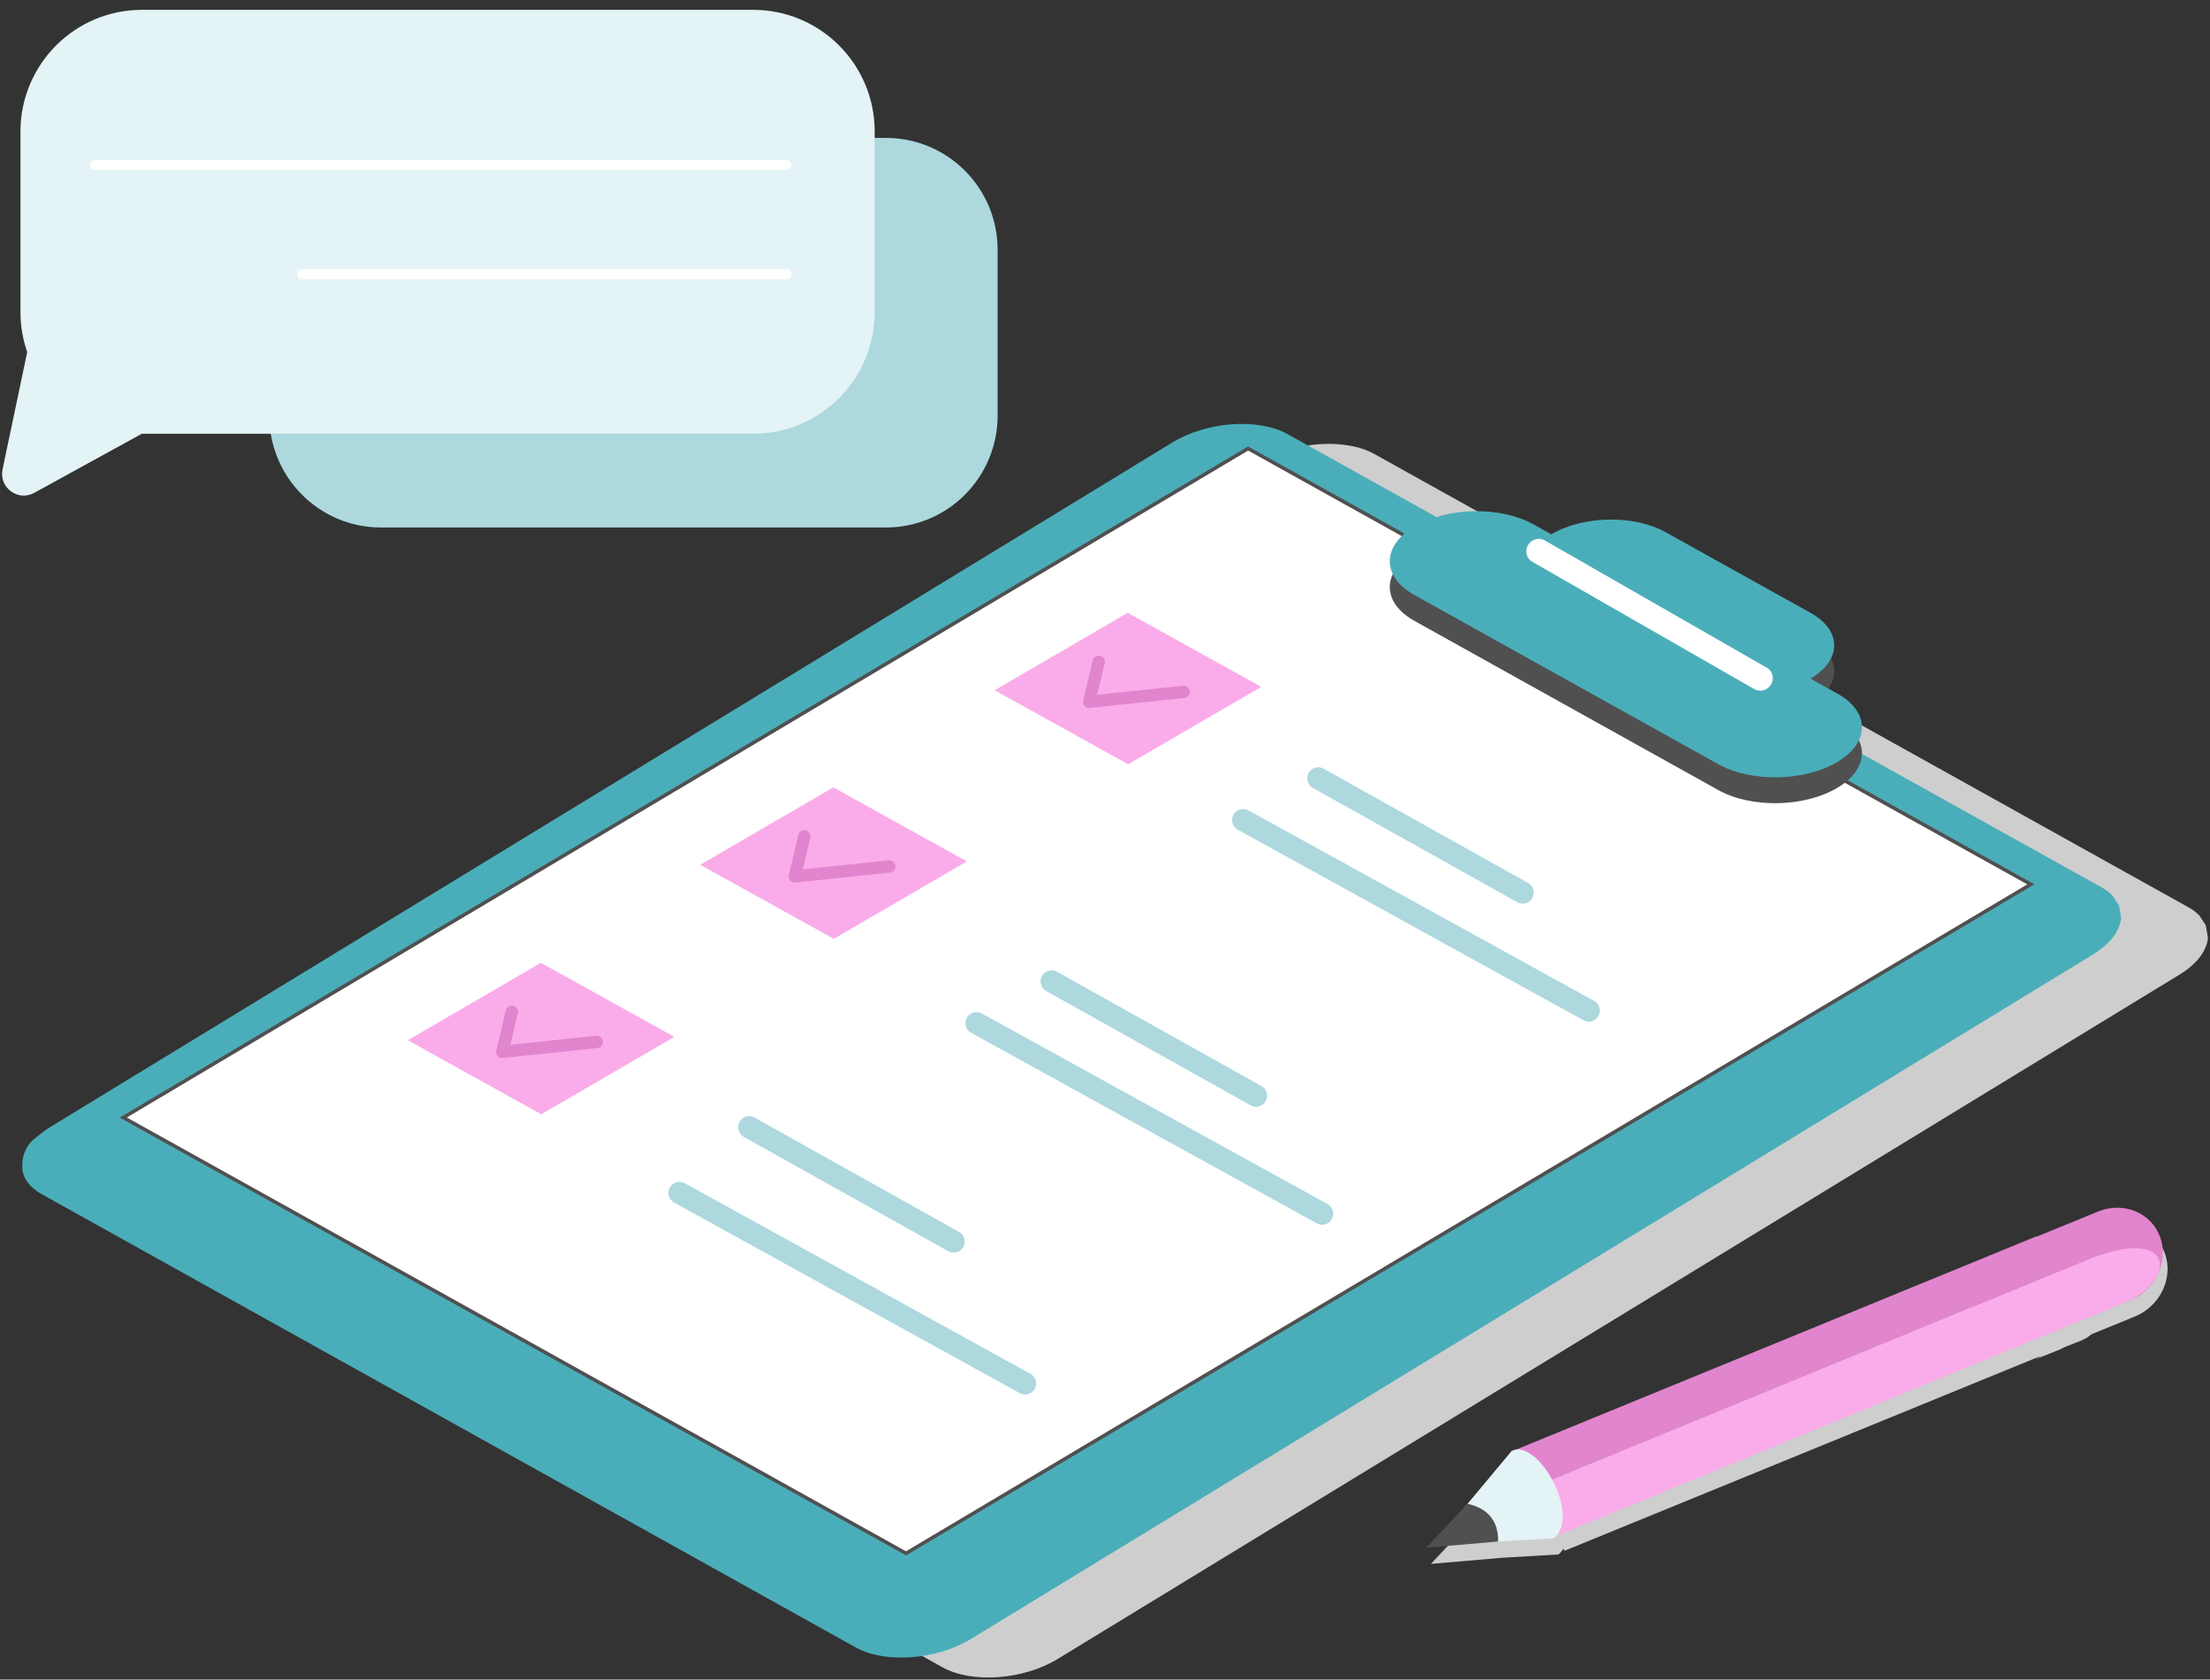
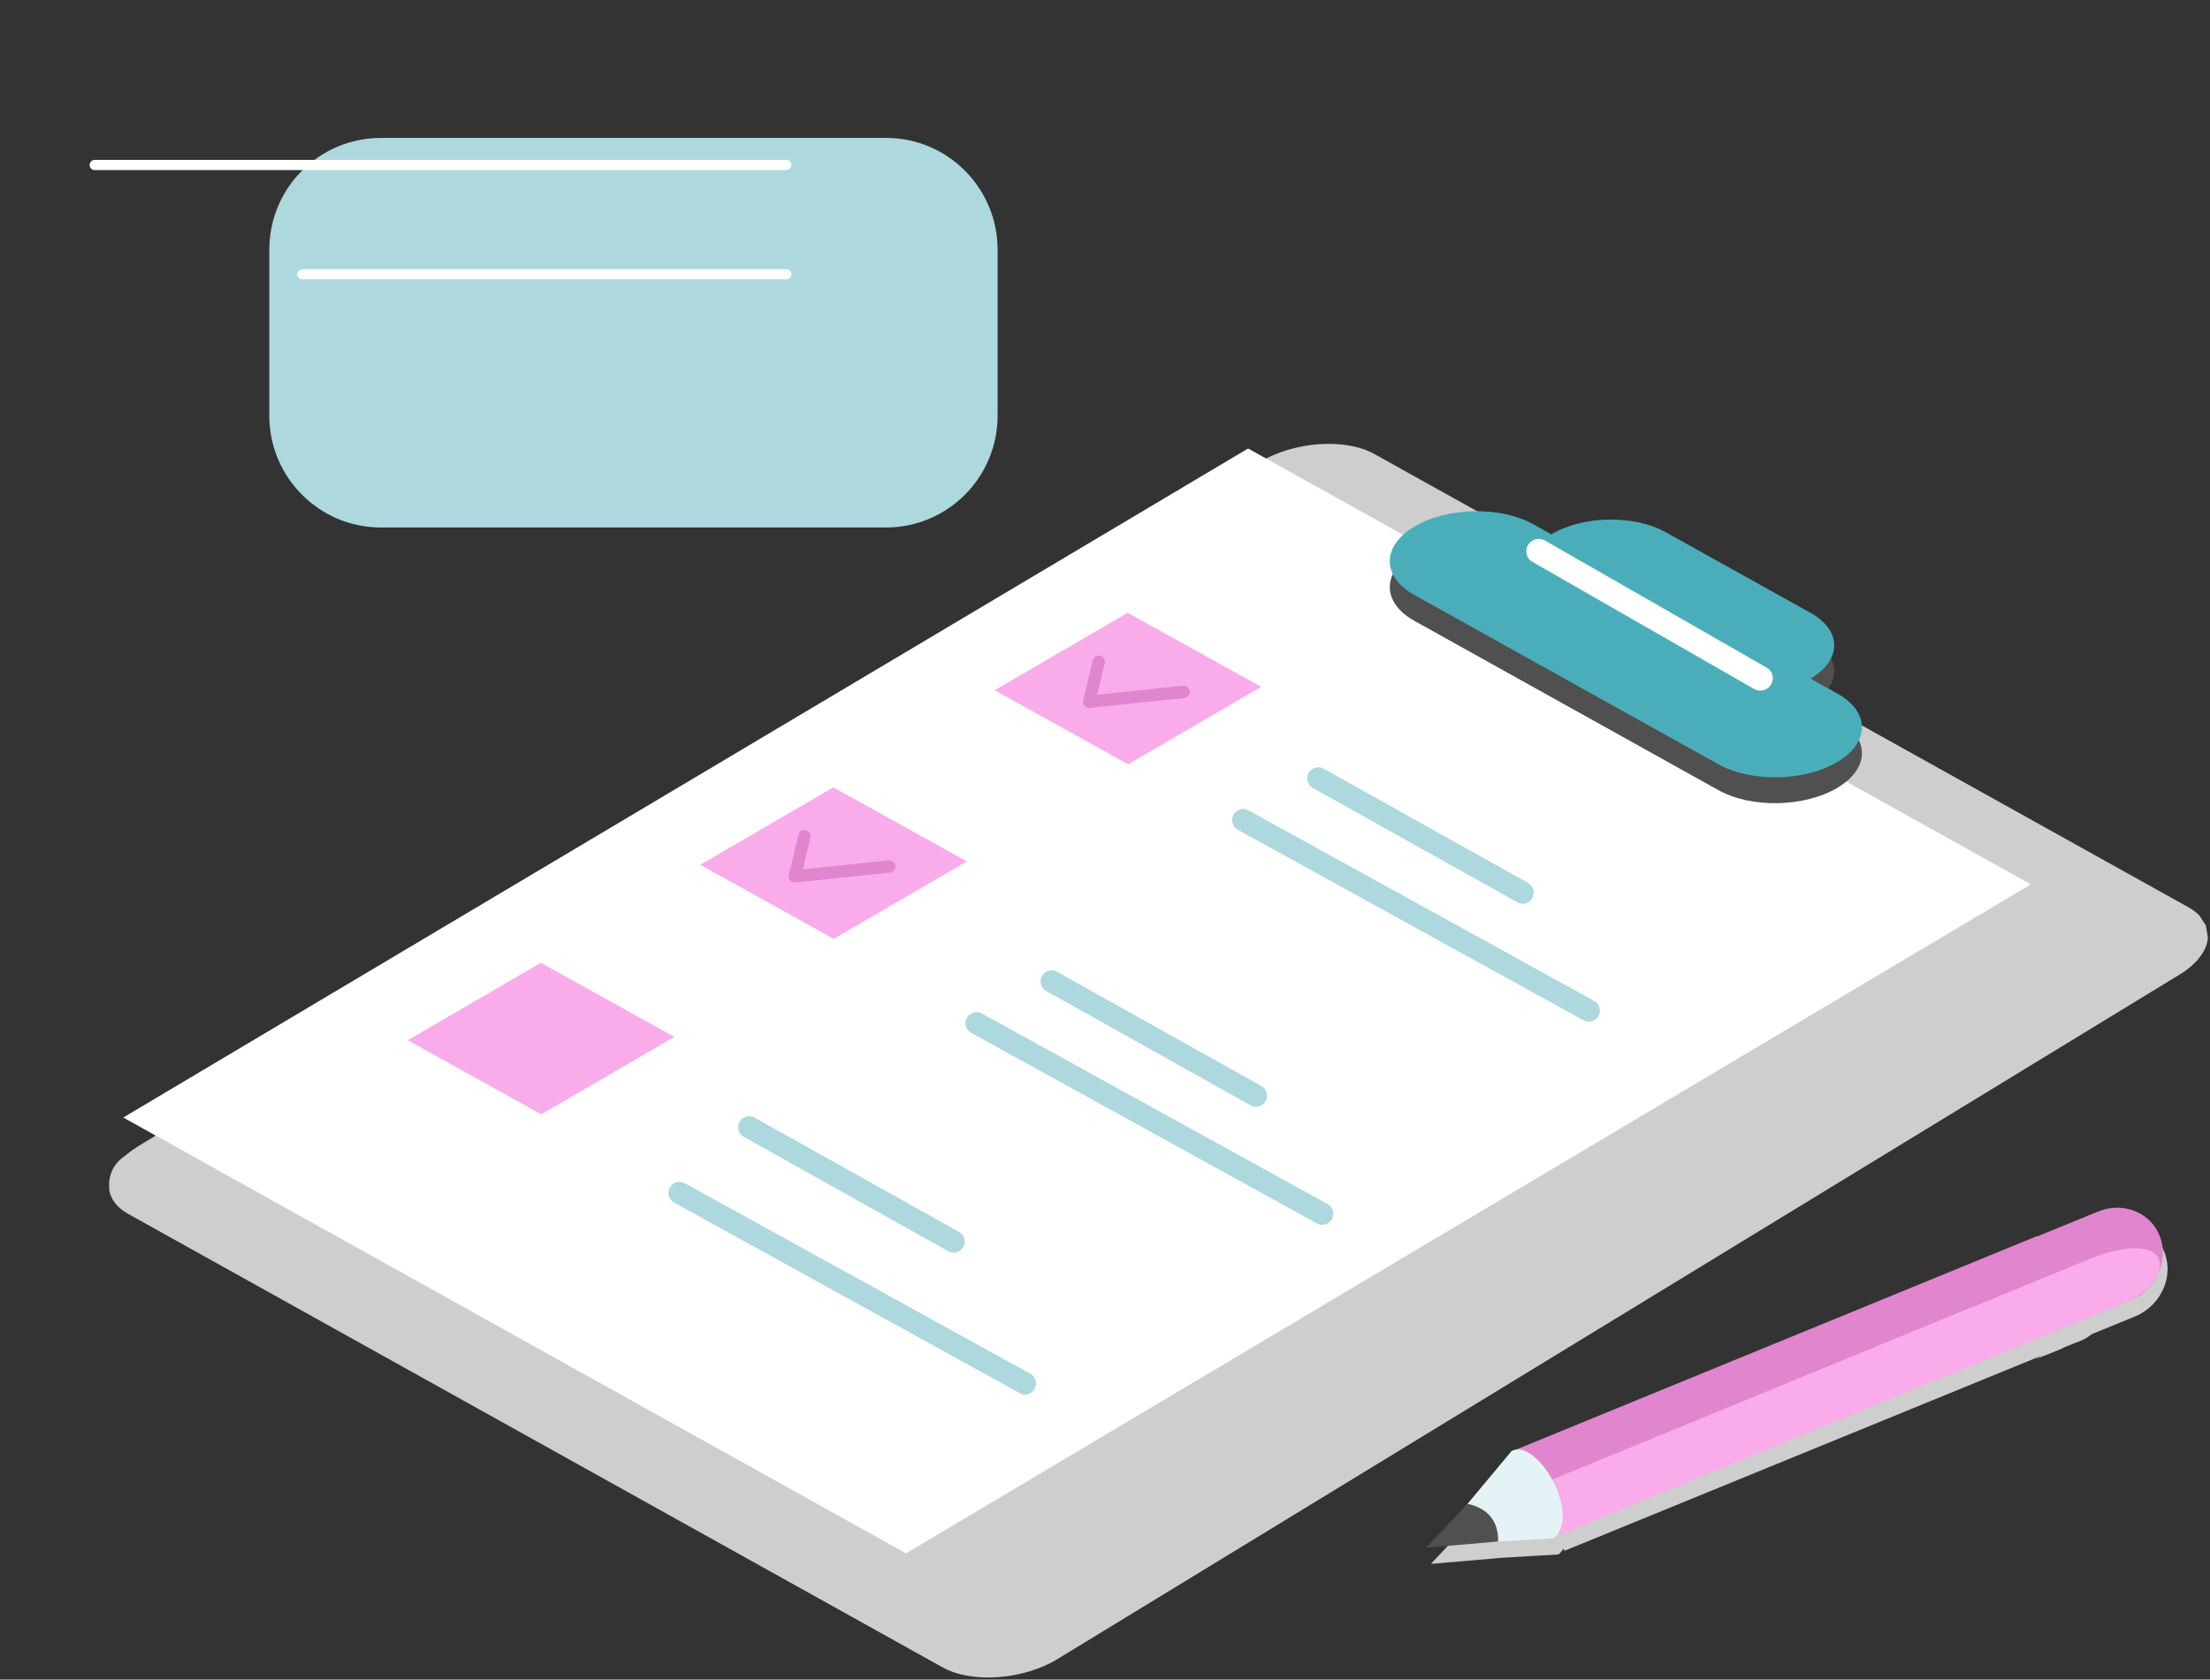
<svg xmlns="http://www.w3.org/2000/svg" width="196" height="149" viewBox="0 0 196 149" fill="none">
  <rect x="0" y="0" width="196" height="149" fill="#333333" stroke="none" />
  <g clip-path="url(#clip0_16_2116)">
    <path d="M195.061 81.223C194.803 80.957 194.488 80.709 194.096 80.491L121.89 40.276C119.295 38.83 114.729 39.161 111.692 41.013L12.186 101.731C11.845 101.94 11.542 102.16 11.27 102.384L10.813 102.741C10.083 103.311 9.663 104.193 9.679 105.119L9.686 105.556C9.813 106.378 10.37 107.134 11.387 107.7L83.594 147.915C86.188 149.361 90.754 149.031 93.792 147.178L193.297 86.462C194.874 85.5 195.721 84.316 195.815 83.199L195.628 82.094L195.061 81.223Z" fill="#CECECE" />
    <path d="M33.781 46.795L78.579 46.795C84.045 46.795 88.477 42.35 88.477 36.867V22.163C88.477 16.68 84.045 12.235 78.579 12.235L33.781 12.235C28.314 12.235 23.883 16.68 23.883 22.163V36.867C23.883 42.35 28.314 46.795 33.781 46.795Z" fill="#ACD8DE" />
-     <path fill-rule="evenodd" clip-rule="evenodd" d="M2.413 31.232C2.025 30.118 1.814 28.922 1.814 27.676V11.677C1.814 5.711 6.636 0.874 12.583 0.874H66.806C72.755 0.874 77.575 5.711 77.575 11.677V27.674C77.575 33.641 72.753 38.477 66.806 38.477H12.583L3.029 43.725C1.589 44.516 -0.11 43.248 0.228 41.638L2.413 31.23V31.232Z" fill="#E4F3F5" />
    <path d="M69.742 15.088H8.398C8.149 15.088 7.948 14.886 7.948 14.636C7.948 14.386 8.149 14.184 8.398 14.184H69.74C69.99 14.184 70.191 14.386 70.191 14.636C70.191 14.886 69.99 15.088 69.74 15.088H69.742Z" fill="white" />
    <path d="M69.742 24.784H26.805C26.556 24.784 26.355 24.582 26.355 24.332C26.355 24.082 26.556 23.881 26.805 23.881H69.742C69.991 23.881 70.192 24.082 70.192 24.332C70.192 24.582 69.991 24.784 69.742 24.784Z" fill="white" />
-     <path d="M187.357 79.456C187.099 79.19 186.784 78.942 186.393 78.724L114.187 38.509C111.592 37.063 107.026 37.393 103.988 39.246L4.485 99.964C4.143 100.173 3.841 100.392 3.568 100.617L3.111 100.974C2.381 101.544 1.961 102.425 1.977 103.352L1.985 103.789C2.111 104.61 2.668 105.367 3.686 105.933L75.892 146.148C78.487 147.594 83.053 147.264 86.09 145.411L185.595 84.695C187.172 83.733 188.019 82.549 188.113 81.432L187.927 80.327L187.359 79.456H187.357Z" fill="#4AAEBA" />
    <path d="M80.353 137.803L10.934 99.139L110.69 39.787L180.109 78.451L80.353 137.803Z" fill="white" />
-     <path d="M80.355 137.985L80.276 137.94L10.617 99.145L110.688 39.605L110.768 39.65L180.428 78.447L180.191 78.588L80.356 137.987L80.355 137.985ZM11.25 99.136L80.351 137.621L179.794 78.456L110.695 39.971L11.25 99.136Z" fill="#505050" />
    <path d="M162.946 63.821L160.572 62.498C163.371 60.833 163.371 58.219 160.572 56.661L147.717 49.501C144.918 47.943 140.382 48.029 137.583 49.694L135.989 48.805C133.076 47.182 128.353 47.272 125.442 49.005C122.529 50.738 122.529 53.459 125.442 55.079L152.399 70.093C155.312 71.716 160.035 71.627 162.946 69.893C165.859 68.16 165.859 65.44 162.946 63.819V63.821Z" fill="#505050" />
    <path d="M162.946 61.527L160.572 60.204C163.371 58.539 163.371 55.925 160.572 54.367L147.717 47.208C144.918 45.649 140.382 45.735 137.583 47.4L135.989 46.511C133.076 44.889 128.353 44.978 125.442 46.711C122.529 48.444 122.529 51.165 125.442 52.786L152.399 67.799C155.312 69.422 160.035 69.333 162.946 67.6C165.859 65.866 165.859 63.146 162.946 61.525V61.527Z" fill="#4AAEBA" />
    <path d="M155.579 61.129L135.898 49.84C135.2 49.441 135.183 48.441 135.864 47.989C136.213 47.759 136.656 47.743 137.012 47.947L156.693 59.235C157.391 59.635 157.408 60.635 156.727 61.086C156.378 61.316 155.935 61.332 155.579 61.129Z" fill="white" />
    <path d="M135.044 80.168C134.884 80.168 134.72 80.129 134.569 80.043L116.436 69.902C115.965 69.638 115.795 69.042 116.059 68.569C116.322 68.096 116.917 67.926 117.388 68.191L135.521 78.331C135.993 78.595 136.162 79.192 135.898 79.665C135.72 79.986 135.388 80.168 135.044 80.168Z" fill="#ACD8DE" />
    <path d="M140.909 90.635C140.751 90.635 140.589 90.596 140.439 90.514L109.782 73.61C109.309 73.349 109.136 72.753 109.396 72.278C109.656 71.803 110.25 71.63 110.724 71.891L141.381 88.795C141.854 89.056 142.027 89.652 141.767 90.127C141.589 90.451 141.254 90.635 140.909 90.635Z" fill="#ACD8DE" />
    <path d="M100.054 67.803L88.211 61.232L100.015 54.364L111.859 60.934L100.054 67.803Z" fill="#F9ACE9" />
    <path d="M96.596 62.809C96.44 62.809 96.29 62.741 96.185 62.621C96.068 62.487 96.023 62.305 96.064 62.132L96.915 58.576C96.986 58.282 97.28 58.102 97.573 58.171C97.867 58.242 98.046 58.537 97.977 58.832L97.306 61.634L104.919 60.834C105.218 60.802 105.487 61.022 105.519 61.322C105.551 61.622 105.332 61.891 105.033 61.923L96.653 62.803C96.634 62.805 96.616 62.807 96.596 62.807V62.809Z" fill="#E185CE" />
    <path d="M111.396 98.184C111.236 98.184 111.072 98.145 110.921 98.059L92.788 87.919C92.317 87.654 92.147 87.058 92.411 86.585C92.674 86.112 93.269 85.943 93.74 86.207L111.873 96.347C112.345 96.612 112.514 97.208 112.25 97.681C112.072 98.002 111.74 98.184 111.396 98.184Z" fill="#ACD8DE" />
    <path d="M117.261 108.653C117.103 108.653 116.941 108.614 116.791 108.532L86.135 91.628C85.661 91.367 85.489 90.771 85.748 90.296C86.008 89.821 86.603 89.65 87.074 89.909L117.731 106.813C118.204 107.074 118.377 107.67 118.117 108.145C117.939 108.47 117.605 108.653 117.259 108.653H117.261Z" fill="#ACD8DE" />
    <path d="M84.576 111.124C84.416 111.124 84.252 111.085 84.101 110.999L65.968 100.858C65.496 100.594 65.327 99.998 65.591 99.525C65.854 99.052 66.448 98.882 66.92 99.146L85.053 109.287C85.524 109.551 85.693 110.148 85.43 110.621C85.252 110.942 84.919 111.124 84.576 111.124Z" fill="#ACD8DE" />
    <path d="M90.913 123.712C90.754 123.712 90.592 123.673 90.443 123.591L59.786 106.685C59.312 106.424 59.14 105.828 59.4 105.353C59.66 104.878 60.254 104.707 60.725 104.966L91.382 121.872C91.856 122.132 92.028 122.728 91.769 123.203C91.591 123.528 91.256 123.712 90.913 123.712Z" fill="#ACD8DE" />
    <path d="M48.004 98.854L36.162 92.283L47.965 85.414L59.809 91.985L48.004 98.854Z" fill="#F9ACE9" />
-     <path d="M44.547 93.861C44.39 93.861 44.24 93.793 44.135 93.674C44.018 93.54 43.974 93.358 44.014 93.184L44.865 89.629C44.936 89.334 45.23 89.154 45.523 89.223C45.817 89.295 45.997 89.589 45.927 89.884L45.257 92.686L52.869 91.887C53.168 91.853 53.437 92.072 53.469 92.374C53.501 92.674 53.282 92.943 52.983 92.976L44.603 93.856C44.584 93.857 44.566 93.859 44.547 93.859V93.861Z" fill="#E185CE" />
    <path d="M73.945 83.288L62.103 76.718L73.906 69.849L85.749 76.419L73.945 83.288Z" fill="#F9ACE9" />
    <path d="M70.488 78.296C70.331 78.296 70.182 78.228 70.077 78.11C69.959 77.976 69.915 77.794 69.956 77.621L70.806 74.065C70.878 73.77 71.171 73.59 71.465 73.66C71.758 73.731 71.938 74.026 71.869 74.32L71.198 77.123L78.809 76.323C79.108 76.291 79.376 76.51 79.408 76.81C79.441 77.11 79.222 77.38 78.923 77.412L70.543 78.292C70.523 78.294 70.506 78.296 70.486 78.296H70.488Z" fill="#E185CE" />
    <path d="M191.992 111.179C191.206 109.005 188.738 107.991 186.476 108.918C186.449 108.928 186.423 108.941 186.396 108.952L182.18 110.674C182.022 110.715 181.864 110.765 181.702 110.835C181.675 110.845 181.648 110.858 181.622 110.87L180.066 111.504H180.07L134.857 130.04C134.729 130.058 134.602 130.092 134.481 130.151L130.57 134.84L126.902 138.737L133.28 138.19L138.222 137.901C138.398 137.755 138.538 137.58 138.652 137.389L138.761 137.573L181.024 120.279C180.86 120.394 180.684 120.501 180.486 120.594C180.46 120.606 180.433 120.613 180.404 120.624L182.492 119.799C182.518 119.787 182.545 119.778 182.574 119.767C182.753 119.694 182.924 119.606 183.09 119.514L184.556 118.933C184.583 118.921 184.611 118.912 184.638 118.901C184.963 118.762 185.241 118.578 185.483 118.369L189.245 116.831C189.272 116.818 189.298 116.809 189.327 116.799C191.588 115.874 192.784 113.361 191.998 111.186L191.992 111.179Z" fill="#CECECE" />
    <path d="M186.062 107.482C186.035 107.493 186.008 107.506 185.982 107.518L177.874 110.833C175.612 111.758 174.417 114.271 175.203 116.445C175.99 118.619 178.458 119.633 180.72 118.707L188.827 115.39C188.854 115.378 188.88 115.369 188.909 115.358C191.171 114.433 192.366 111.92 191.58 109.746C190.793 107.572 188.325 106.558 186.063 107.484L186.062 107.482Z" fill="#E185CE" />
    <path d="M188.907 115.358L138.346 136.136L135.912 131.978L185.127 111.754C192.53 108.755 193.19 113.095 188.907 115.356V115.358Z" fill="#F9ACE9" />
    <path d="M135.912 131.978C135.533 129.924 133.981 131.295 134.382 128.63L180.542 109.707C183.91 109.268 185.087 110.18 185.321 111.674L135.912 131.98V131.978Z" fill="#E185CE" />
    <path d="M134.068 128.715L127.079 137.094L137.809 136.464C140.261 134.429 136.396 127.573 134.07 128.715H134.068Z" fill="#E4F3F5" />
    <path d="M126.49 137.3L130.157 133.403C131.987 133.829 132.891 134.943 132.867 136.753L126.49 137.3Z" fill="#505050" />
  </g>
  <defs>
    <clipPath id="clip0_16_2116">
      <rect width="195.63" height="147.945" fill="white" transform="translate(0.186 0.874)" />
    </clipPath>
  </defs>
</svg>